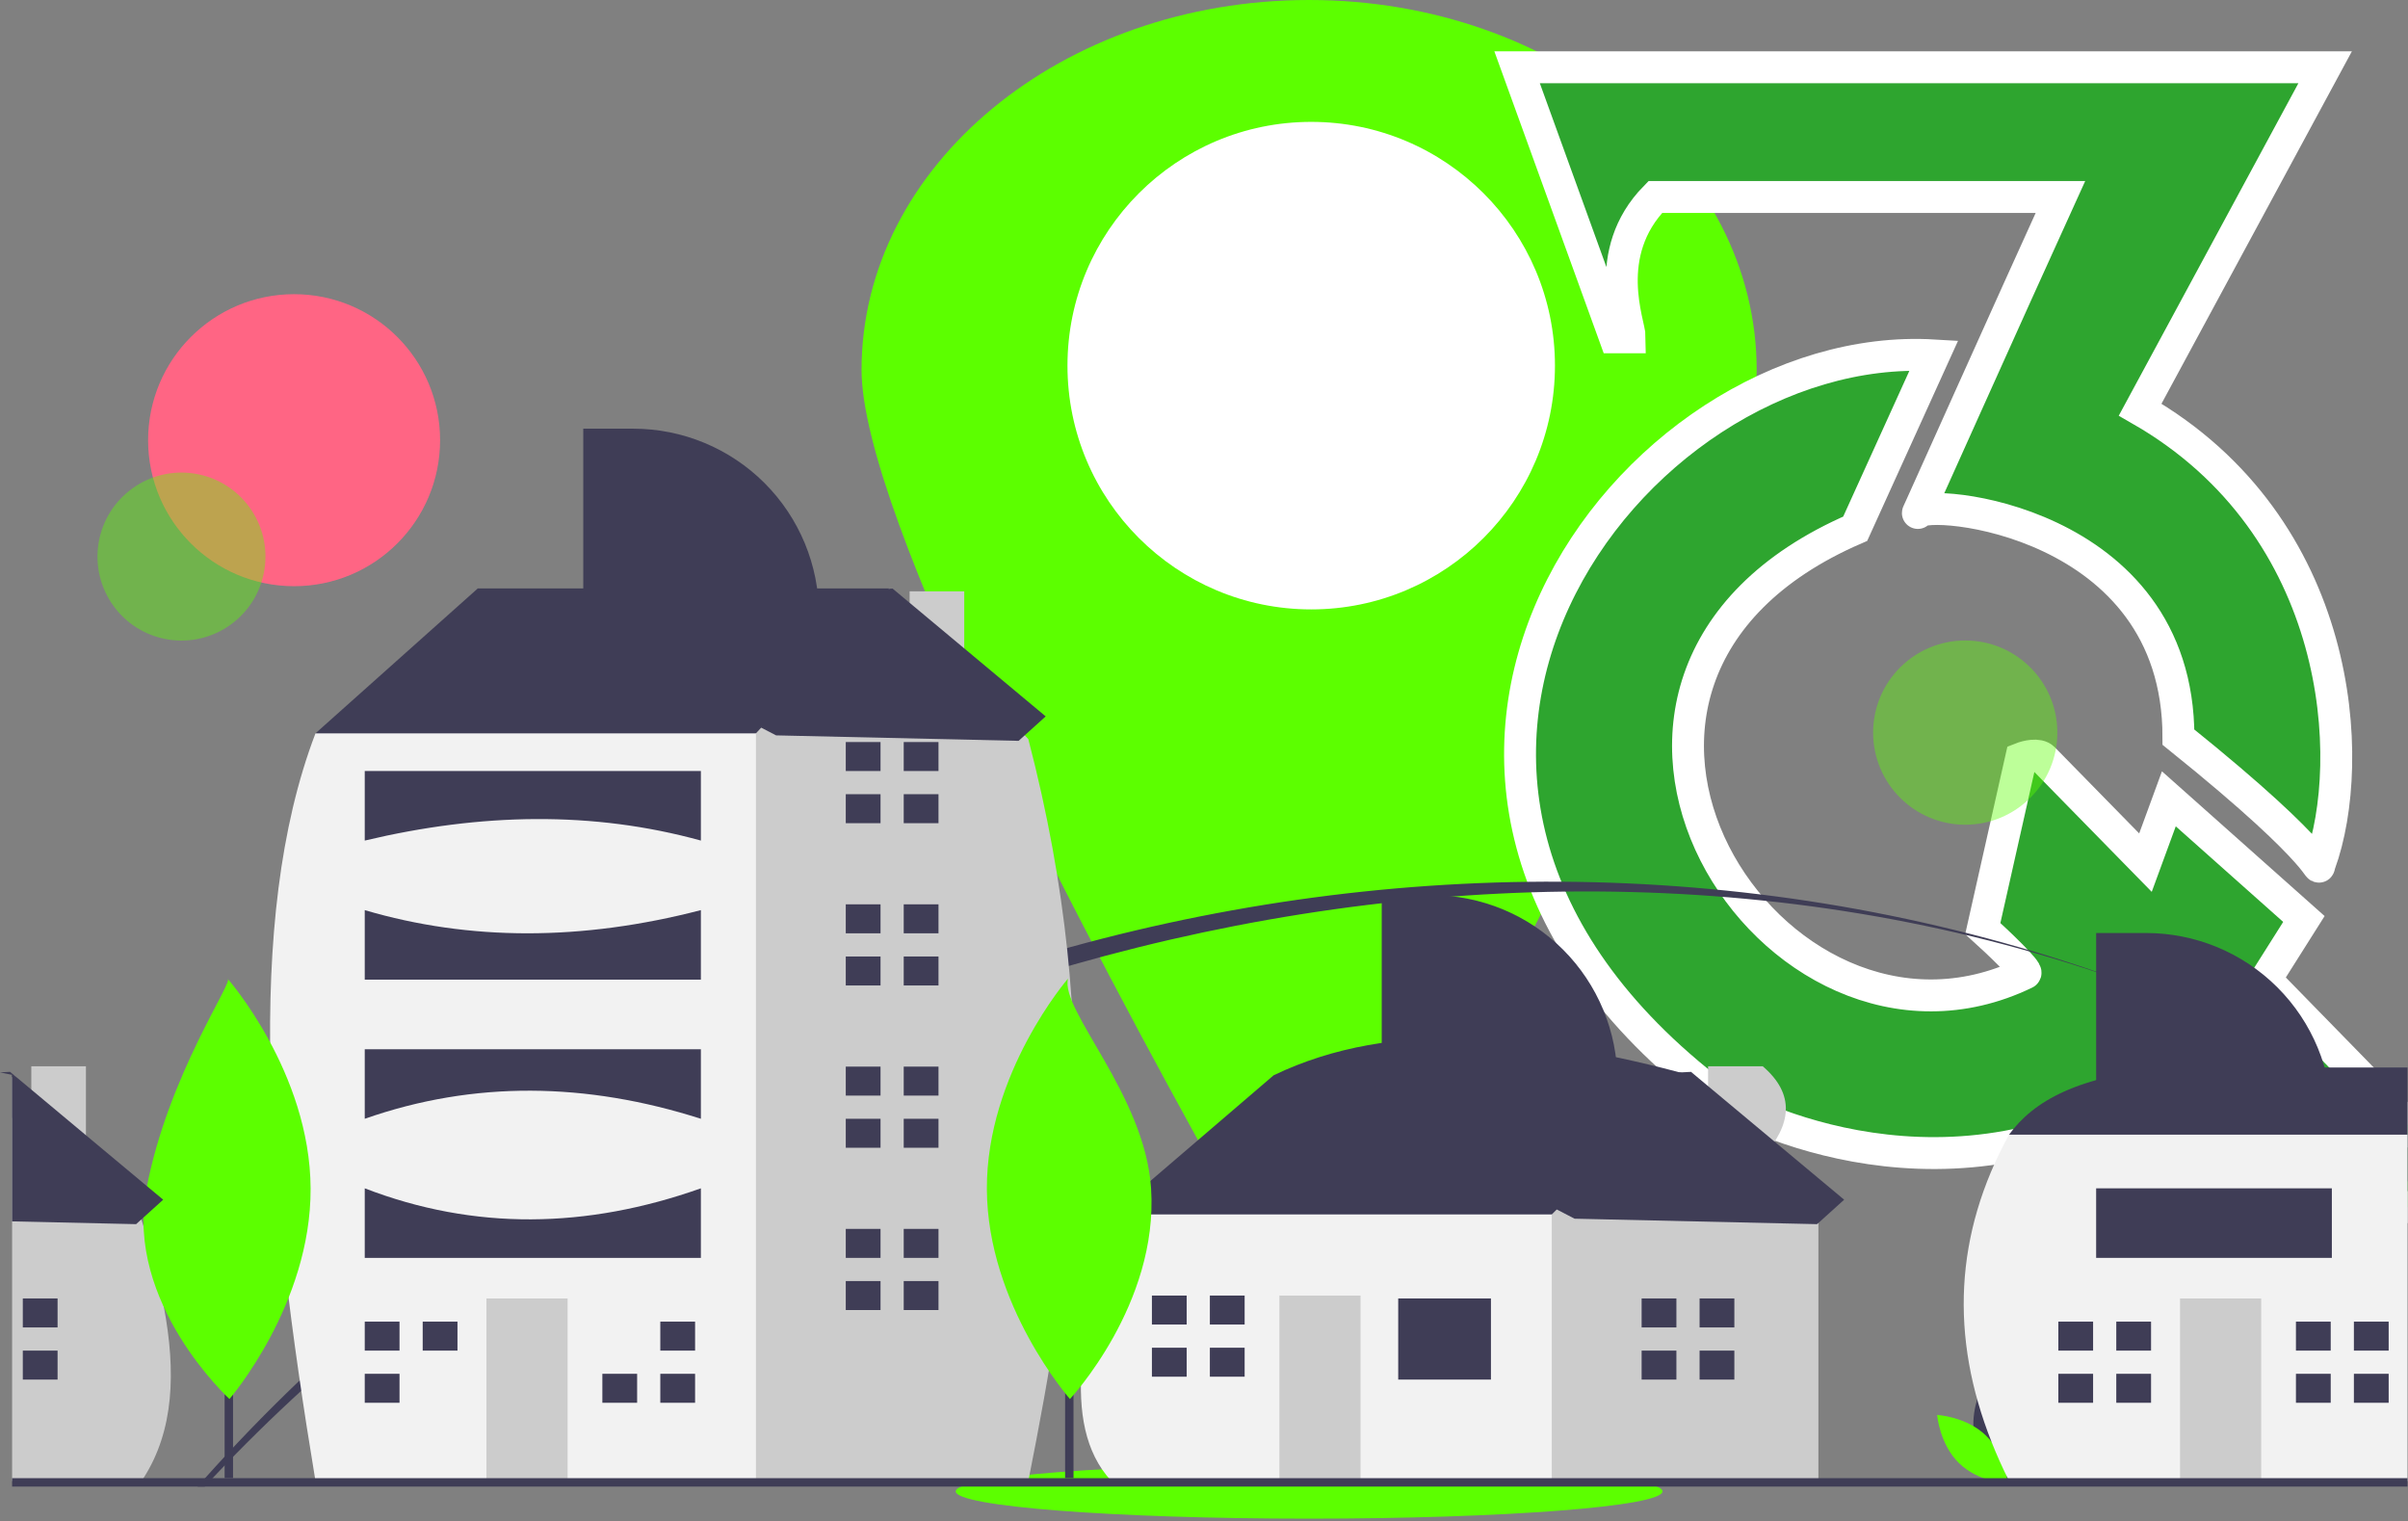
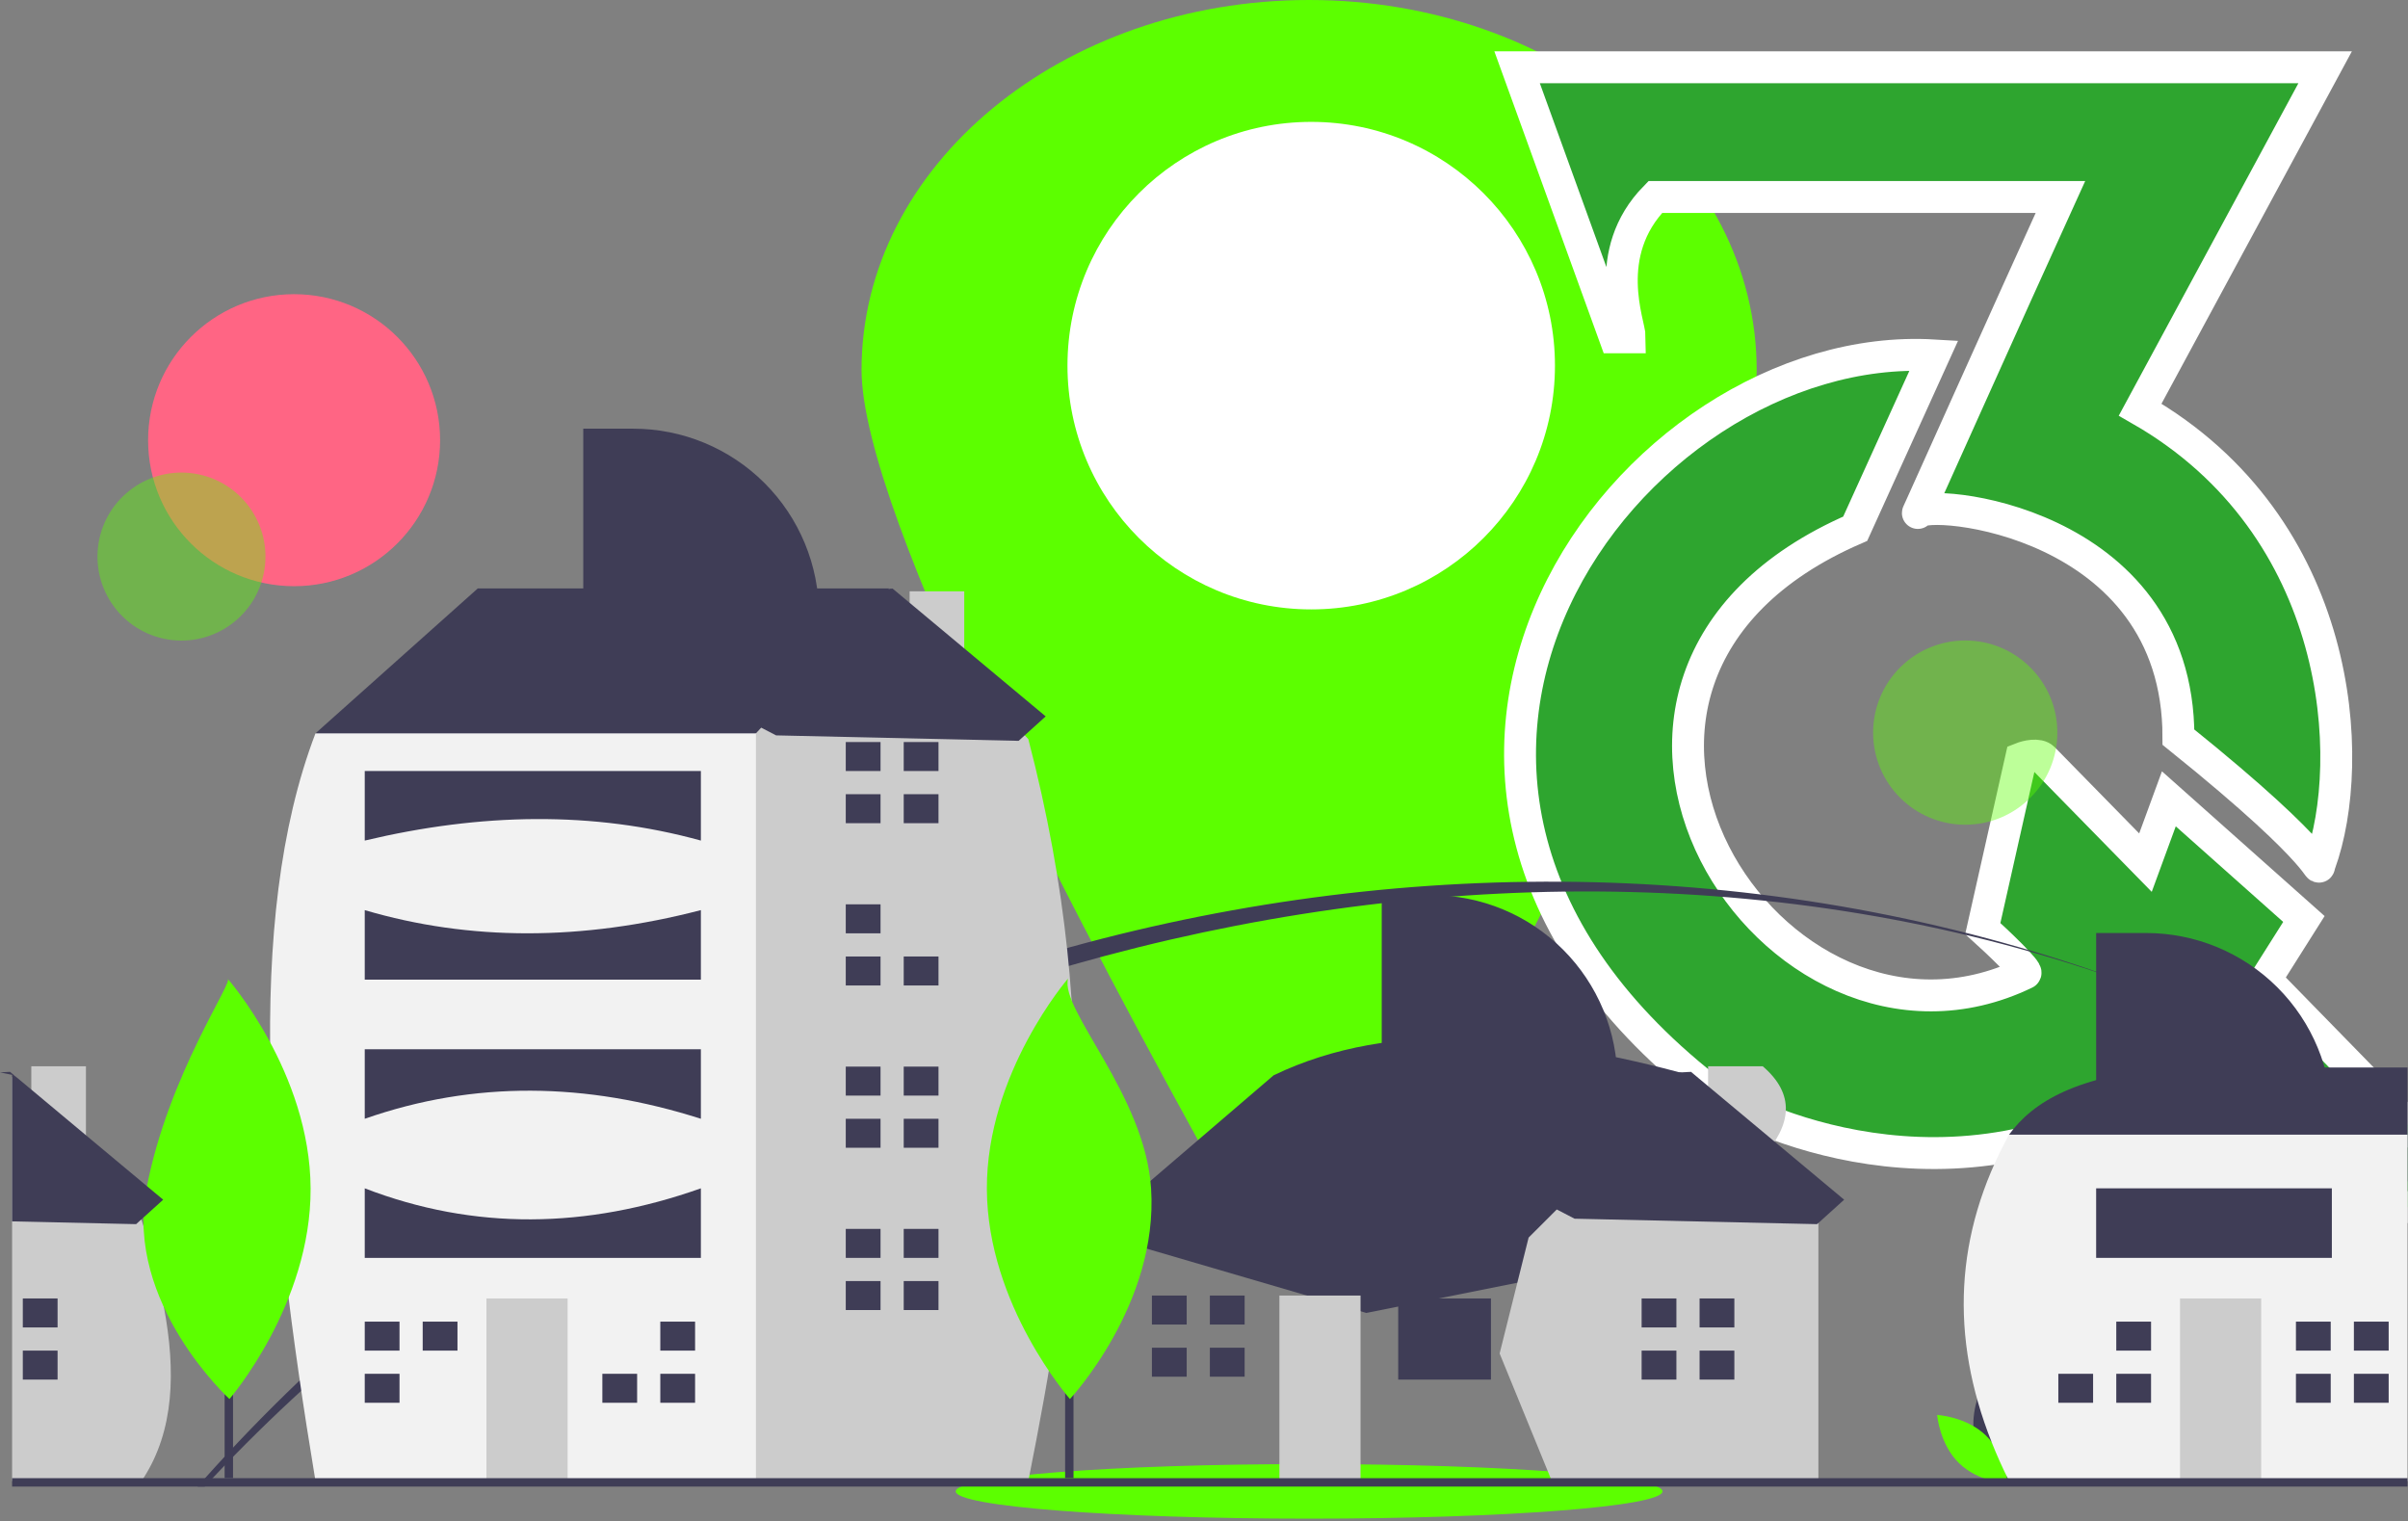
<svg xmlns="http://www.w3.org/2000/svg" width="573" height="362" viewBox="0 0 573 362" fill="none">
  <rect x="0" y="0" width="573" height="362" fill="#808080" stroke="none" />
  <g clip-path="url(#clip0_39_83)">
    <path d="M418.012 88C418.012 122.668 363.822 224.907 332.752 280.678C330.644 284.462 327.564 287.614 323.83 289.809C320.096 292.003 315.843 293.16 311.512 293.16C307.181 293.16 302.928 292.003 299.194 289.809C295.46 287.614 292.38 284.462 290.272 280.678C259.202 224.907 205.012 122.668 205.012 88C205.012 39.399 252.694 0 311.512 0C370.33 0 418.012 39.399 418.012 88Z" fill="#5CFF00" />
    <path d="M312.012 145C344.044 145 370.012 119.033 370.012 87C370.012 54.968 344.044 29 312.012 29C279.979 29 254.012 54.968 254.012 87C254.012 119.033 279.979 145 312.012 145Z" fill="white" />
    <path d="M69.982 139.479C89.168 139.479 104.721 123.926 104.721 104.74C104.721 85.553 89.168 70 69.982 70C50.796 70 35.242 85.553 35.242 104.74C35.242 123.926 50.796 139.479 69.982 139.479Z" fill="#FF6584" />
    <path d="M387.819 80.265H384.277L361 16H553.289L509.265 97.47C557.843 125.301 560.88 181.217 552.024 205.506C551.123 207.978 555.819 205.506 518.374 175.398C518.374 123.618 458.664 118.535 456.422 121.944C456.366 122.064 456.353 122.09 456.385 122.012C456.395 121.989 456.408 121.966 456.422 121.944C457.641 119.317 479.082 71.459 490.289 46.867H393.892C380.735 60.277 387.819 77.229 387.819 80.265Z" fill="#2EA52F" />
    <path d="M441.458 125.807L460.181 84.566C387.819 80.265 309.385 185.265 408.313 260.663C411.439 263.045 459.675 290.265 510.024 260.663L536.084 287.229H592L539.12 233.084L548.229 218.663L516.096 190.072L510.53 205.253C502.94 197.494 487.455 181.672 486.241 180.458C485.026 179.243 482.193 179.952 480.928 180.458L471.819 220.94C475.193 223.976 482.755 231.172 481.94 231.566C421.807 260.663 358.47 161.735 441.458 125.807Z" fill="#2EA52F" />
    <path d="M387.819 80.265H384.277L361 16H553.289L509.265 97.47C557.843 125.301 560.88 181.217 552.024 205.506C551.123 207.978 555.819 205.506 518.374 175.398C518.374 123.277 457.874 118.47 456.385 122.012C455.646 123.772 478.566 72.59 490.289 46.867H393.892C380.735 60.277 387.819 77.229 387.819 80.265ZM460.181 84.566L441.458 125.807C358.47 161.735 421.807 260.663 481.94 231.566C482.755 231.172 475.193 223.976 471.819 220.94L480.928 180.458C482.193 179.952 485.026 179.243 486.241 180.458C487.455 181.672 502.94 197.494 510.53 205.253L516.096 190.072L548.229 218.663L539.12 233.084L592 287.229H536.084L510.024 260.663C459.675 290.265 411.439 263.045 408.313 260.663C309.385 185.265 387.819 80.265 460.181 84.566Z" stroke="white" stroke-width="7.59" />
    <path d="M311.512 361.347C357.955 361.347 395.604 358.441 395.604 354.856C395.604 351.271 357.955 348.364 311.512 348.364C265.069 348.364 227.42 351.271 227.42 354.856C227.42 358.441 265.069 361.347 311.512 361.347Z" fill="#5CFF00" />
    <path opacity="0.4" d="M62.908 135.633C64.677 124.738 57.277 114.472 46.382 112.704C35.486 110.936 25.221 118.335 23.453 129.23C21.684 140.126 29.084 150.392 39.979 152.16C50.874 153.928 61.14 146.529 62.908 135.633Z" fill="#5CFF00" />
    <path d="M510.77 235.53C353.38 176.53 161.42 234.05 50.59 351.71C49.96 352.37 49.33 353.04 48.72 353.71H47.03C47.61 353.04 48.21 352.37 48.8 351.71C161.93 225.1 351.34 174.64 510.77 235.53Z" fill="#3F3D56" />
    <path d="M553.78 255.1C539.868 247.681 525.503 241.145 510.77 235.53C525.542 241.052 539.913 247.591 553.78 255.1Z" fill="#3F3D56" />
    <path opacity="0.4" d="M467.641 196.235C479.747 196.235 489.561 186.421 489.561 174.315C489.561 162.209 479.747 152.395 467.641 152.395C455.534 152.395 445.72 162.209 445.72 174.315C445.72 186.421 455.534 196.235 467.641 196.235Z" fill="#5CFF00" />
    <path d="M470.081 342.921C471.775 349.183 477.577 353.061 477.577 353.061C477.577 353.061 480.633 346.787 478.939 340.525C477.245 334.263 471.443 330.385 471.443 330.385C471.443 330.385 468.387 336.659 470.081 342.921Z" fill="#3F3D56" />
    <path d="M472.571 341.575C477.219 346.1 477.787 353.056 477.787 353.056C477.787 353.056 470.818 352.675 466.17 348.151C461.522 343.626 460.954 336.67 460.954 336.67C460.954 336.67 467.922 337.05 472.571 341.575Z" fill="#5CFF00" />
-     <path d="M3.36 255.855V265.515L2.88 266.035V255.755C3.04 255.785 3.2 255.825 3.36 255.855Z" fill="#3F3D56" />
    <path d="M34.14 351.705C34 351.935 33.85 352.165 33.7 352.395H2.88V256.335L3.36 255.855L7.45 260.505V253.705H20.45V275.285L33.58 290.195L33.7 290.335C33.86 290.835 34.01 291.335 34.16 291.835C34.161 291.843 34.164 291.85 34.17 291.855C36.139 298.157 37.755 304.564 39.01 311.045C41.87 326.335 41.44 340.355 34.14 351.705Z" fill="#CCCCCC" />
    <path d="M13.701 308.953H5.427V315.848H13.701V308.953Z" fill="#3F3D56" />
    <path d="M13.701 321.365H5.427V328.26H13.701V321.365Z" fill="#3F3D56" />
    <path d="M268.588 295.852L264.451 288.957L303.065 255.859C331.612 242.118 366.023 246.083 402.359 255.859V265.512L366.503 304.127L325.13 312.401L268.588 295.852Z" fill="#3F3D56" />
    <path d="M419.451 275.282C426.308 267.654 427.261 260.402 419.451 253.705H406.451V260.509L402.359 255.859L369.261 288.957L363.744 294.473L356.849 322.055L369.261 352.394H432.698V290.336L419.451 275.282Z" fill="#CCCCCC" />
-     <path d="M264.451 288.956H369.261V352.394H264.451C251.771 338.675 258.358 313.671 264.451 288.956Z" fill="#F2F2F2" />
    <path d="M354.78 308.953H332.715V328.26H354.78V308.953Z" fill="#3F3D56" />
    <path d="M323.751 308.263H304.444V352.394H323.751V308.263Z" fill="#CCCCCC" />
    <path d="M282.379 315.159V308.264H274.105V315.159H281.689H282.379Z" fill="#3F3D56" />
    <path d="M281.689 320.675H274.105V327.571H282.379V320.675H281.689Z" fill="#3F3D56" />
    <path d="M296.169 308.263H287.895V315.159H296.169V308.263Z" fill="#3F3D56" />
    <path d="M296.169 320.675H287.895V327.57H296.169V320.675Z" fill="#3F3D56" />
    <path d="M398.911 315.849V308.953H390.636V315.849H398.221H398.911Z" fill="#3F3D56" />
    <path d="M398.221 321.365H390.636V328.26H398.911V321.365H398.221Z" fill="#3F3D56" />
    <path d="M412.701 308.953H404.427V315.848H412.701V308.953Z" fill="#3F3D56" />
    <path d="M412.701 321.365H404.427V328.26H412.701V321.365Z" fill="#3F3D56" />
    <path d="M81.966 180.01L75.071 174.493L113.685 140.016H211.599V170.356L148.162 213.108L81.966 180.01Z" fill="#3F3D56" />
    <path d="M229.451 159.356V140.705H216.451V145.273L211.599 140.016L179.88 174.493L167.469 182.768L148.224 323.371L177.247 352.394H244.697C255.032 300.406 263.227 246.999 244.697 175.872L229.451 159.356Z" fill="#CCCCCC" />
    <path d="M75.07 174.493H179.88V352.394H75.07C63.601 283.281 58 219.188 75.07 174.493Z" fill="#F2F2F2" />
    <path d="M135.06 308.953H115.753V352.394H135.06V308.953Z" fill="#CCCCCC" />
    <path d="M95.067 321.365V314.47H86.793V321.365H94.378H95.067Z" fill="#3F3D56" />
    <path d="M94.378 326.881H86.793V333.777H95.067V326.881H94.378Z" fill="#3F3D56" />
    <path d="M108.858 314.469H100.583V321.365H108.858V314.469Z" fill="#3F3D56" />
    <path d="M150.92 326.881H143.335V333.777H151.609V326.881H150.92Z" fill="#3F3D56" />
    <path d="M165.4 314.469H157.125V321.365H165.4V314.469Z" fill="#3F3D56" />
    <path d="M165.4 326.881H157.125V333.776H165.4V326.881Z" fill="#3F3D56" />
    <path d="M209.53 183.457V176.562H201.256V183.457H208.841H209.53Z" fill="#3F3D56" />
    <path d="M208.841 188.974H201.256V195.869H209.53V188.974H208.841Z" fill="#3F3D56" />
    <path d="M223.321 176.562H215.047V183.457H223.321V176.562Z" fill="#3F3D56" />
    <path d="M223.321 188.973H215.047V195.869H223.321V188.973Z" fill="#3F3D56" />
    <path d="M209.53 222.072V215.176H201.256V222.072H208.841H209.53Z" fill="#3F3D56" />
    <path d="M208.841 227.588H201.256V234.483H209.53V227.588H208.841Z" fill="#3F3D56" />
-     <path d="M223.321 215.176H215.047V222.071H223.321V215.176Z" fill="#3F3D56" />
    <path d="M223.321 227.587H215.047V234.483H223.321V227.587Z" fill="#3F3D56" />
    <path d="M209.53 260.686V253.79H201.256V260.686H208.841H209.53Z" fill="#3F3D56" />
    <path d="M208.841 266.202H201.256V273.097H209.53V266.202H208.841Z" fill="#3F3D56" />
    <path d="M223.321 253.79H215.047V260.685H223.321V253.79Z" fill="#3F3D56" />
    <path d="M223.321 266.202H215.047V273.097H223.321V266.202Z" fill="#3F3D56" />
    <path d="M209.53 299.3V292.404H201.256V299.3H208.841H209.53Z" fill="#3F3D56" />
    <path d="M208.841 304.816H201.256V311.711H209.53V304.816H208.841Z" fill="#3F3D56" />
    <path d="M223.321 292.404H215.047V299.299H223.321V292.404Z" fill="#3F3D56" />
    <path d="M223.321 304.816H215.047V311.711H223.321V304.816Z" fill="#3F3D56" />
    <path d="M86.793 183.457H166.779V200.006C141.141 192.93 114.405 193.438 86.793 200.006V183.457Z" fill="#3F3D56" />
    <path d="M86.793 216.555C111.757 223.91 138.419 223.91 166.779 216.555V233.104H86.793V216.555Z" fill="#3F3D56" />
    <path d="M86.793 249.653H166.779V266.202C139.52 257.497 112.829 257.087 86.793 266.202V249.653Z" fill="#3F3D56" />
    <path d="M86.793 282.75C112.879 292.804 139.565 292.386 166.779 282.75V299.299H86.793V282.75Z" fill="#3F3D56" />
    <path d="M516.68 254H572.88V281.08L567.86 282.65L551.16 287.862L524.96 281.793L498.79 275.729L484.97 272.527L478.07 269.974C483.81 262.098 494.25 255.904 516.68 254Z" fill="#3F3D56" />
    <path d="M572.88 269.975V352.396H478.07C478.04 352.345 478.02 352.298 477.99 352.247V352.243C477.967 352.185 477.941 352.129 477.91 352.076C476.43 349.097 475.103 346.126 473.93 343.162C463.98 318.084 465.06 293.668 478.07 269.975H572.88Z" fill="#F2F2F2" />
    <path d="M538.06 308.953H518.753V352.394H538.06V308.953Z" fill="#CCCCCC" />
-     <path d="M498.067 321.365V314.47H489.793V321.365H497.378H498.067Z" fill="#3F3D56" />
    <path d="M497.378 326.881H489.793V333.777H498.067V326.881H497.378Z" fill="#3F3D56" />
    <path d="M511.858 314.469H503.583V321.365H511.858V314.469Z" fill="#3F3D56" />
    <path d="M511.858 326.881H503.583V333.776H511.858V326.881Z" fill="#3F3D56" />
    <path d="M554.609 321.365V314.47H546.335V321.365H553.92H554.609Z" fill="#3F3D56" />
    <path d="M553.92 326.881H546.335V333.777H554.609V326.881H553.92Z" fill="#3F3D56" />
    <path d="M568.4 314.469H560.125V321.365H568.4V314.469Z" fill="#3F3D56" />
    <path d="M568.4 326.881H560.125V333.776H568.4V326.881Z" fill="#3F3D56" />
    <path d="M498.793 222H510.679C522.402 222 533.644 226.657 541.934 234.946C550.223 243.236 554.88 254.479 554.88 266.202H498.793V222Z" fill="#3F3D56" />
    <path d="M138.792 102H150.678C162.401 102 173.644 106.657 181.934 114.946C190.223 123.236 194.88 134.479 194.88 146.202H138.792V102Z" fill="#3F3D56" />
    <path d="M328.793 213H340.679C352.402 213 363.644 217.657 371.934 225.946C380.223 234.236 384.88 245.479 384.88 257.202H328.793V213Z" fill="#3F3D56" />
    <path d="M554.88 282.75H498.792V299.299H554.88V282.75Z" fill="#3F3D56" />
-     <path d="M572.88 351.71H2.88V353.71H572.88V351.71Z" fill="#3F3D56" />
+     <path d="M572.88 351.71H2.88V353.71H572.88Z" fill="#3F3D56" />
    <path d="M55.451 272.705H53.451V351.705H55.451V272.705Z" fill="#3F3D56" />
    <path d="M73.909 282.773C74.036 310.397 54.601 332.881 54.601 332.881C54.601 332.881 29.711 310.099 34.832 282.953C39.981 255.652 56.031 232.961 54.14 232.845C54.14 232.845 73.781 255.149 73.909 282.773Z" fill="#5CFF00" />
    <path d="M255.451 272.705H253.451V351.705H255.451V272.705Z" fill="#3F3D56" />
    <path d="M273.909 282.773C275.711 310.339 254.601 332.881 254.601 332.881C254.601 332.881 234.959 310.577 234.832 282.953C234.705 255.329 254.14 232.845 254.14 232.845C252.245 240.417 272.45 260.469 273.909 282.773Z" fill="#5CFF00" />
    <path d="M125.513 144.289L212.387 140.039L248.83 170.458L242.387 176.275L184.678 174.976L125.513 144.289Z" fill="#3F3D56" />
    <path d="M38.83 285.455L34.15 289.685L33.58 290.195L32.39 291.275L2.88 290.615V255.755C1.92 255.545 0.96 255.345 0 255.155L2.39 255.035L2.88 255.445L7.45 259.255L20.45 270.115L34.97 282.235L38.83 285.455Z" fill="#3F3D56" />
    <path d="M315.513 259.289L402.387 255.039L438.83 285.458L432.387 291.275L374.678 289.976L315.513 259.289Z" fill="#3F3D56" />
  </g>
  <defs>
    <clipPath id="clip0_39_83">
      <rect width="572.88" height="361.347" fill="white" />
    </clipPath>
  </defs>
</svg>